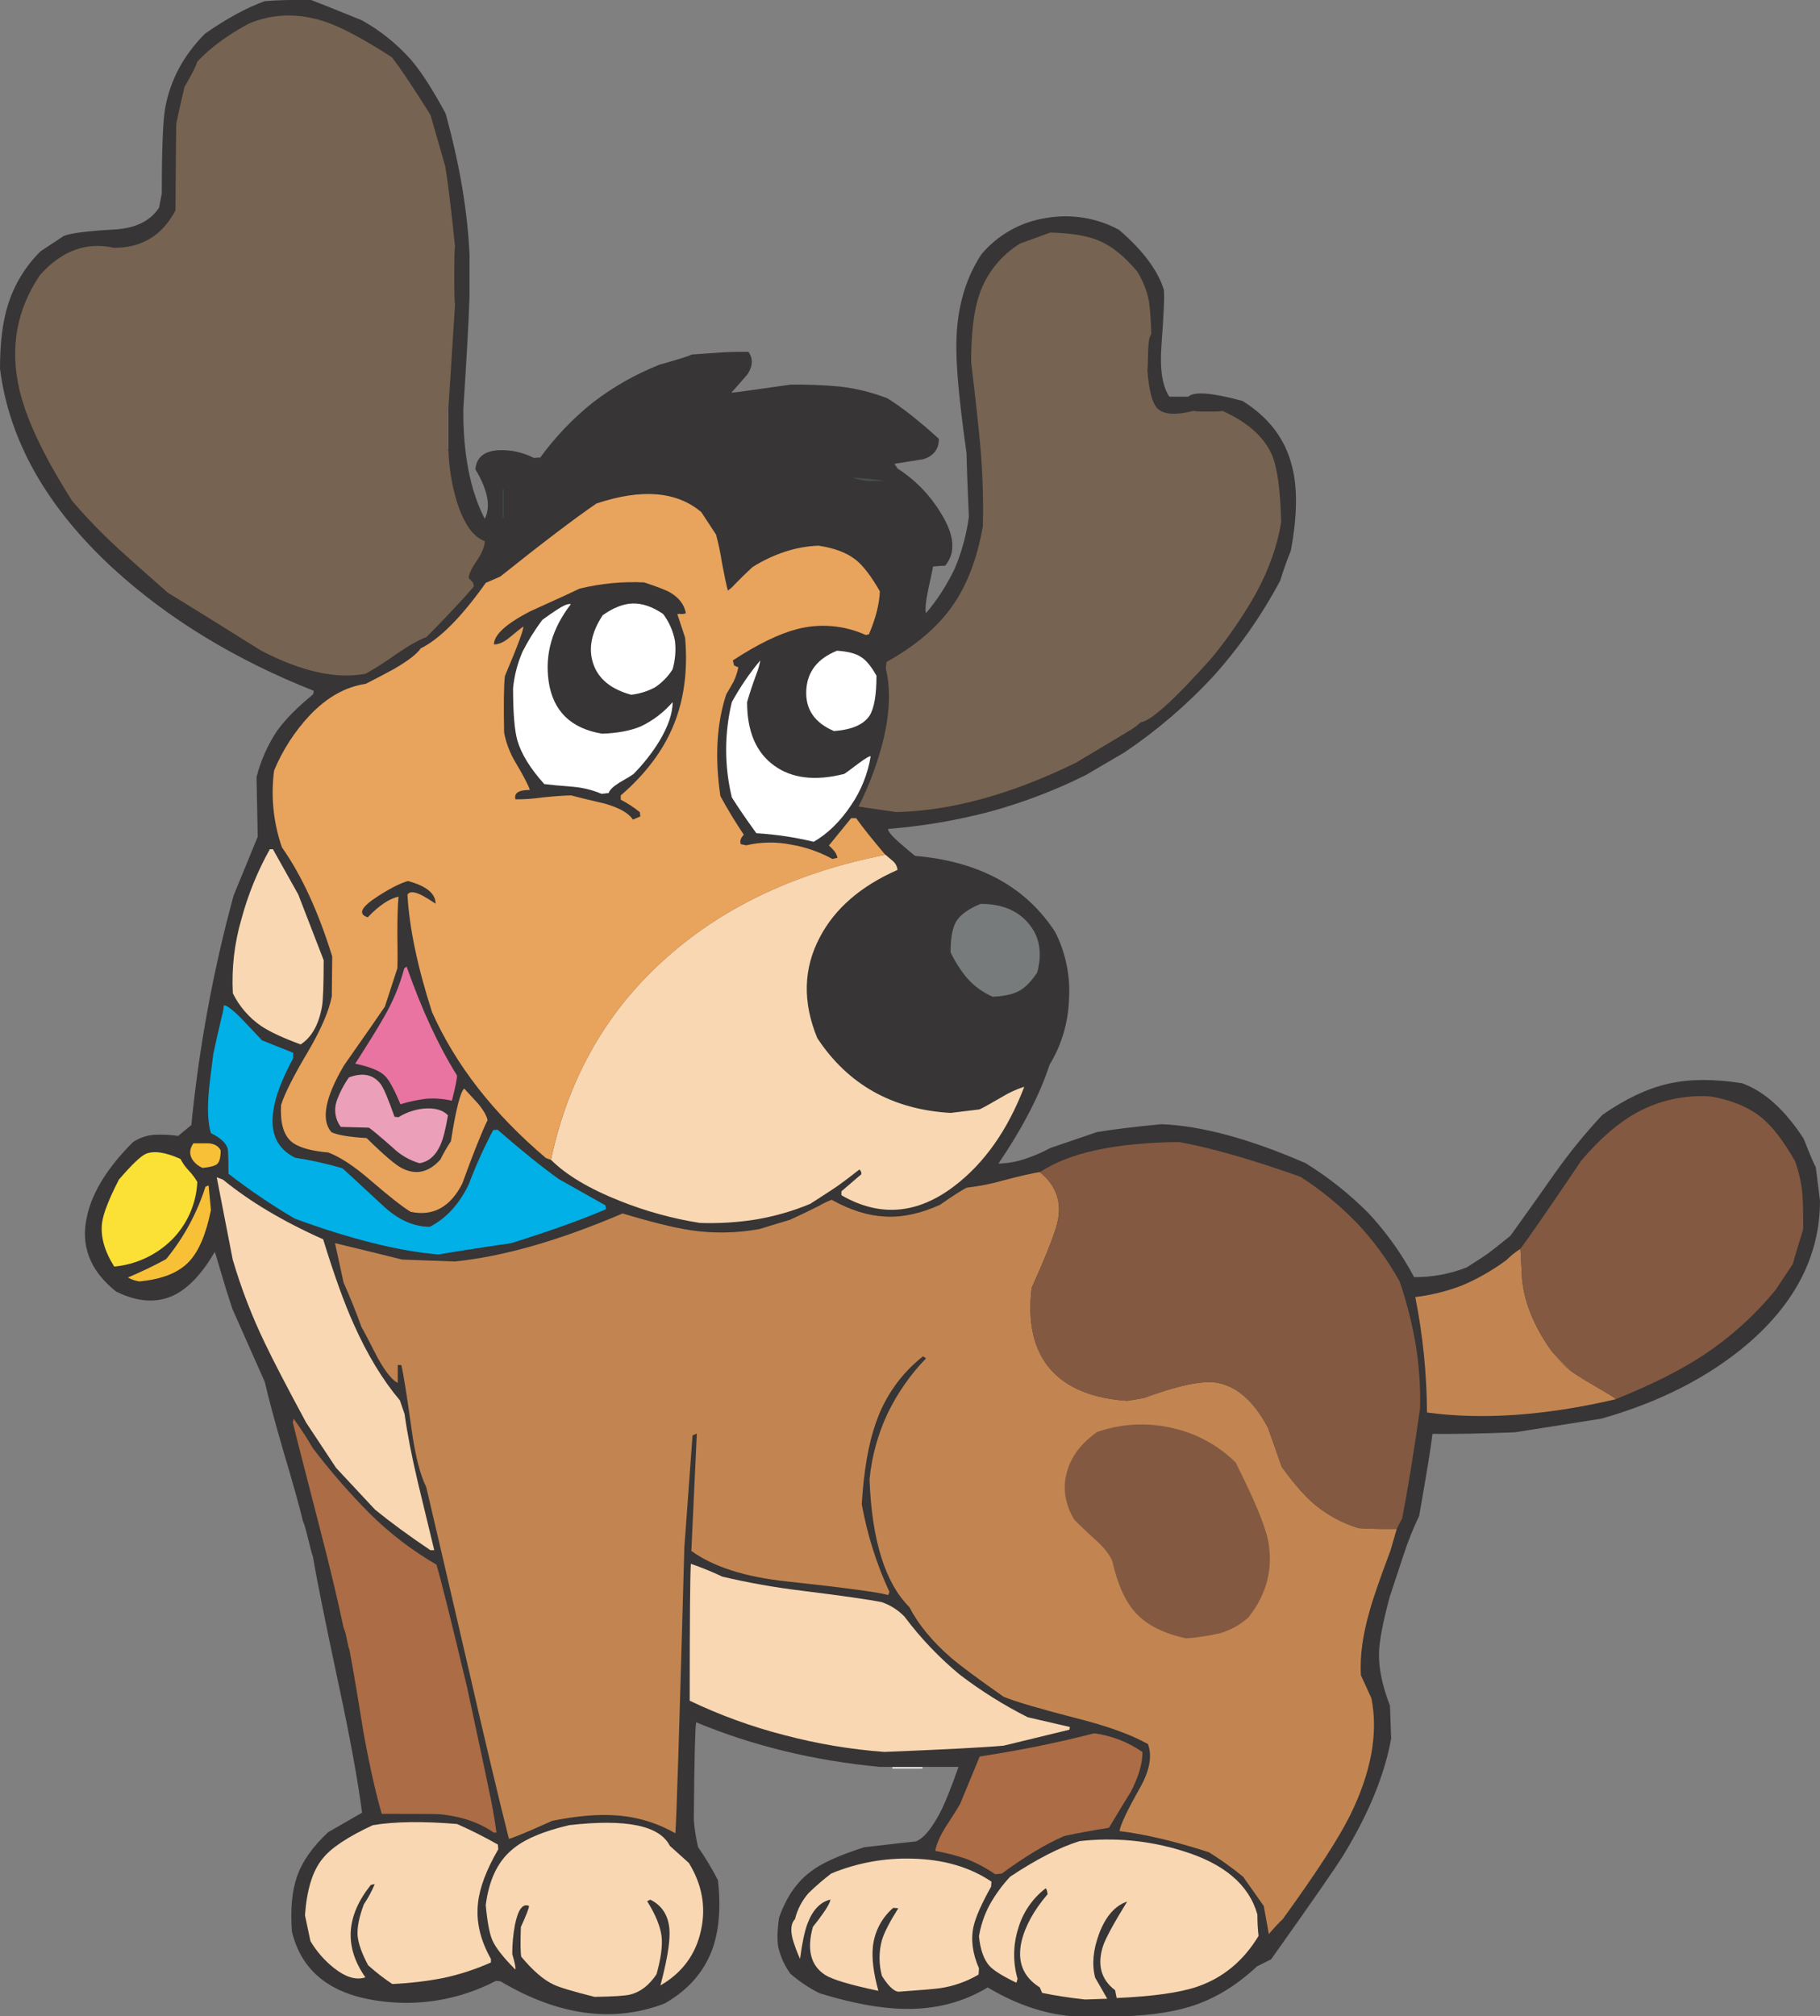
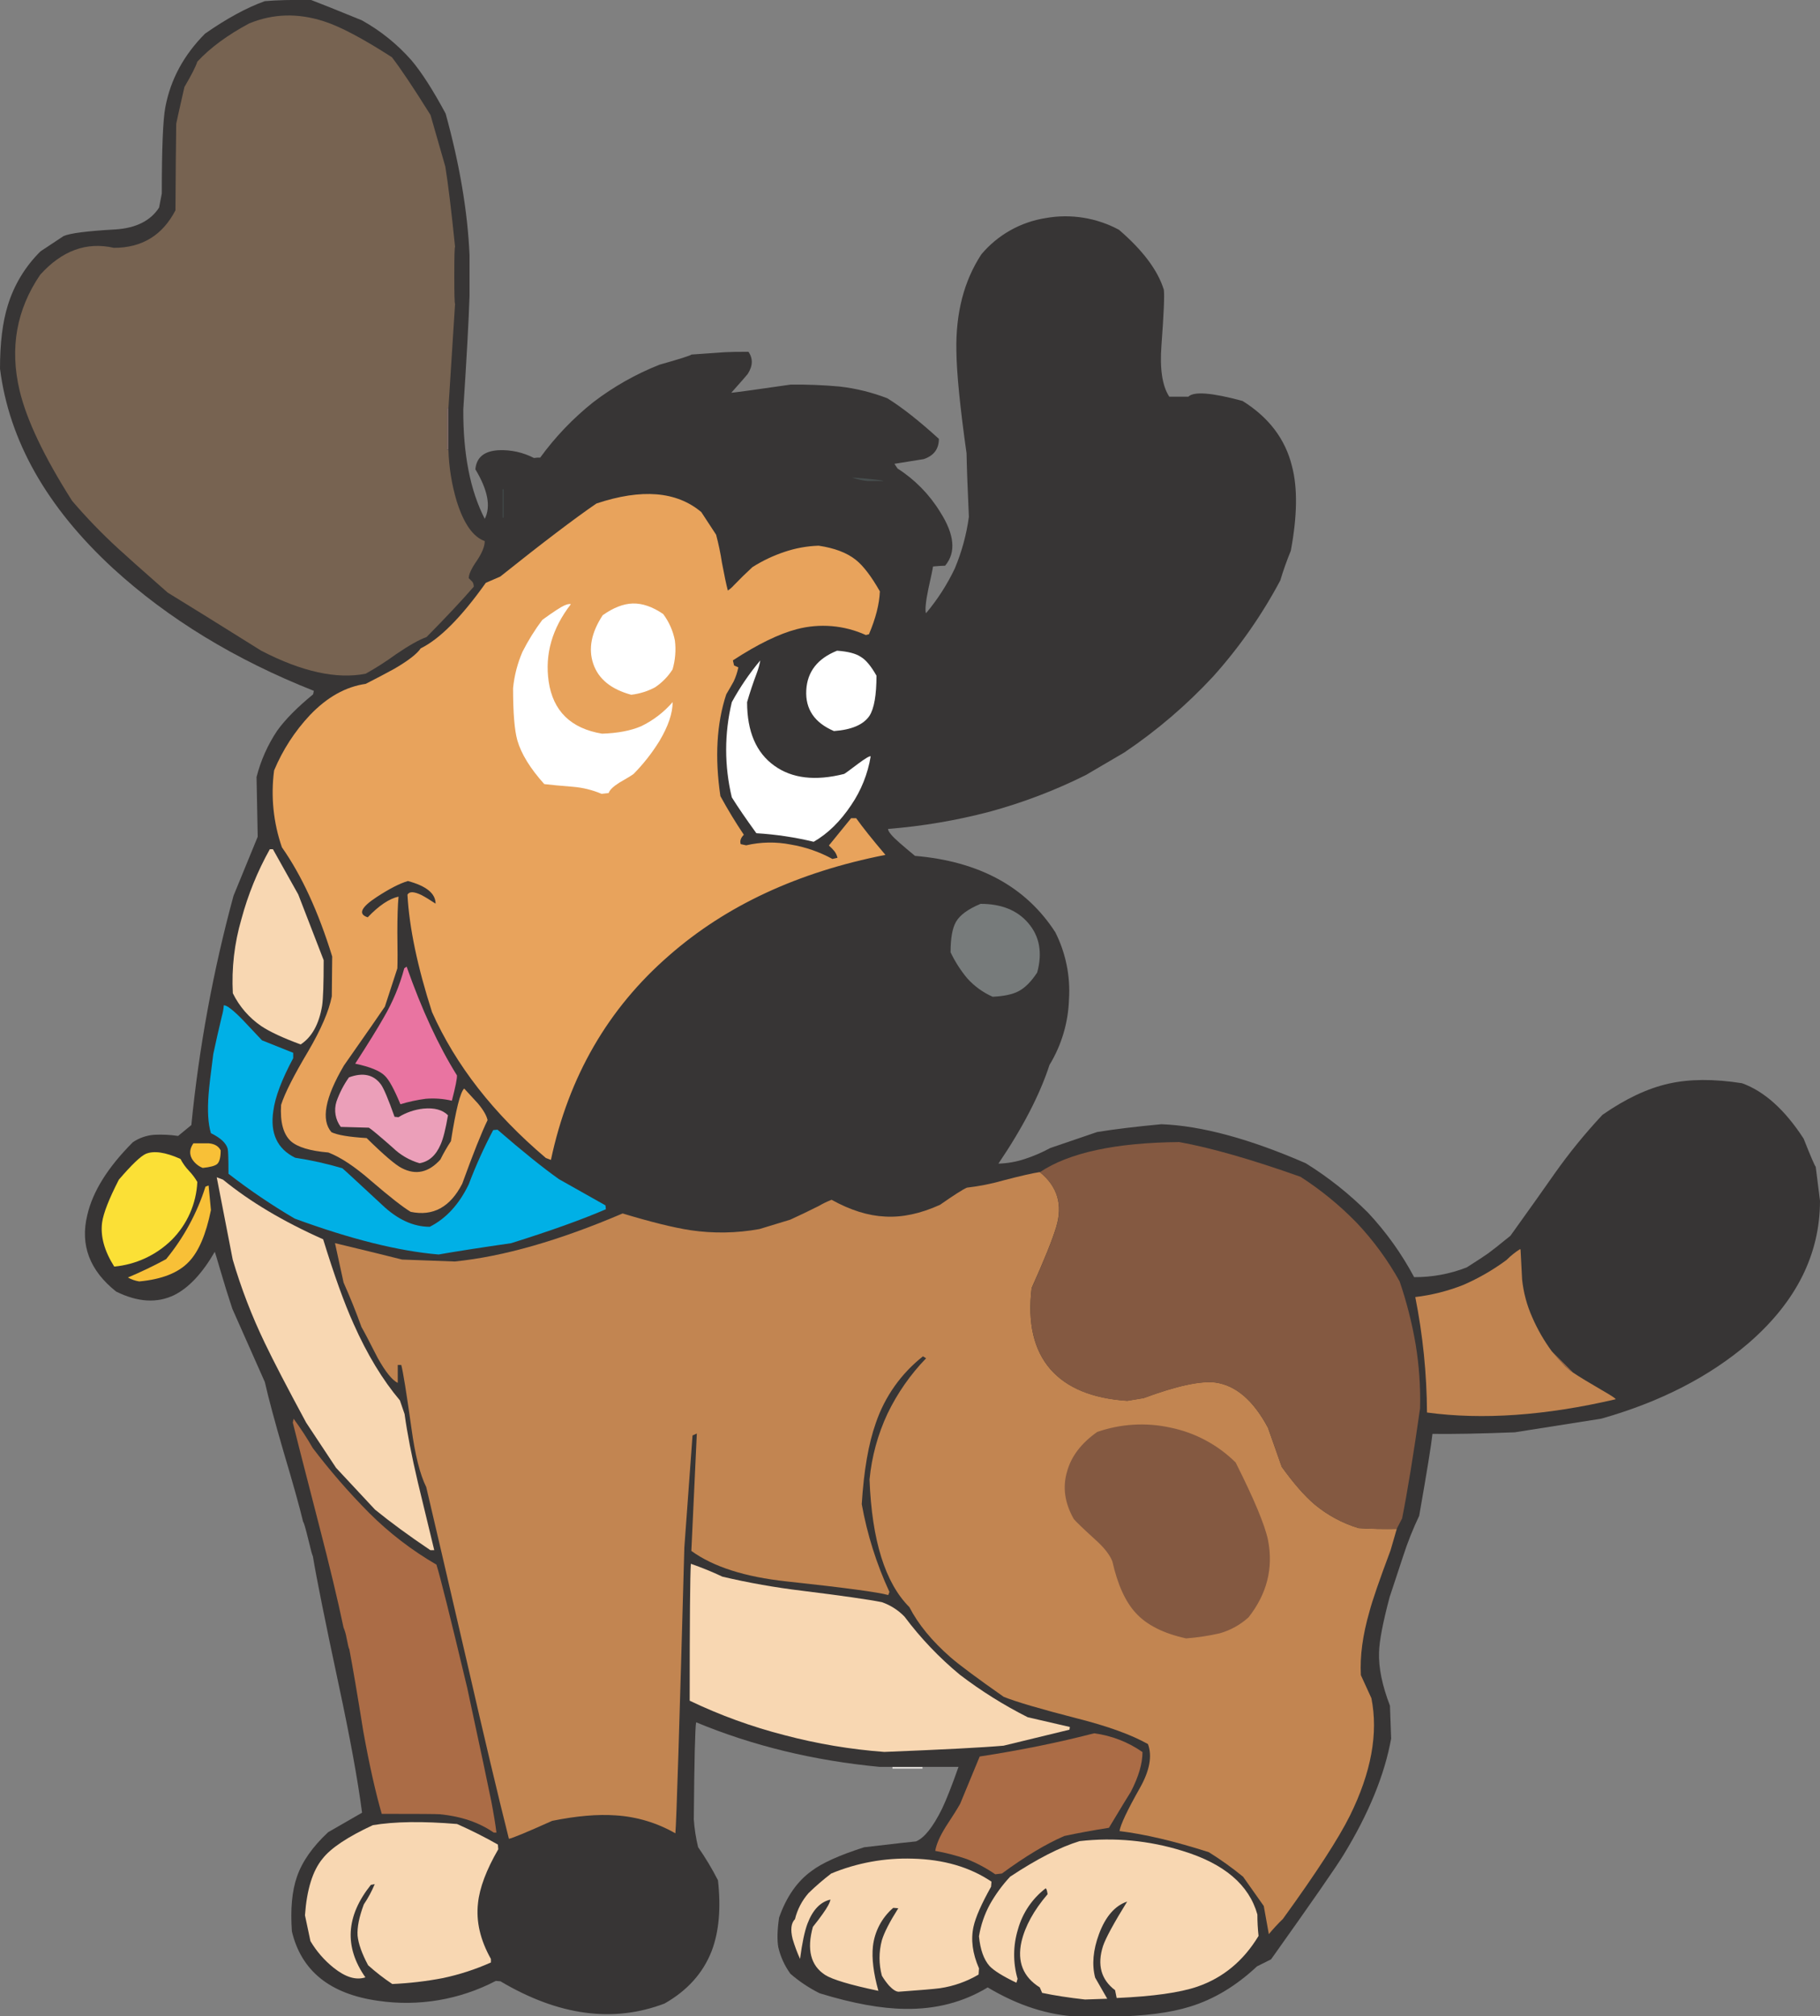
<svg xmlns="http://www.w3.org/2000/svg" version="1.0" id="Layer_1" x="0px" y="0px" viewBox="0 0 776.53 859.9" enable-background="new 0 0 776.53 859.9" xml:space="preserve">
  <rect x="0" y="0" width="776.53" height="859.9" fill="#808080" stroke="none" />
  <title>dogs2_0026</title>
  <path fill="#373535" d="M776.53,512.06l-1.83-14.47c-0.447-0.447-2.167-4.447-5.16-12c-8-12.307-16.76-20.18-26.28-23.62  c-12-1.887-22.423-1.83-31.27,0.17c-8.98,2-18.407,6.437-28.28,13.31c-7.388,7.894-14.225,16.287-20.46,25.12  c-4.1,5.88-10.367,14.697-18.8,26.45c-4.767,3.88-7.927,6.377-9.48,7.49s-4.603,3.113-9.15,6c-7.153,2.804-14.777,4.216-22.46,4.16  c-5.312-9.971-11.912-19.2-19.63-27.45c-8.031-8.044-16.963-15.134-26.62-21.13c-23.953-10.427-44.47-15.973-61.55-16.64  c-10.76,1-19.91,2.11-27.45,3.33c-3.333,1.107-10,3.38-20,6.82c-3.454,1.878-7.073,3.438-10.81,4.66  c-3.652,1.217-7.462,1.891-11.31,2c10.427-15.413,17.69-29.443,21.79-42.09c5.14-8.442,8.007-18.071,8.32-27.95  c0.642-9.885-1.367-19.762-5.82-28.61c-12.533-19.407-32.497-30.273-59.89-32.6c-2.553-2.107-4.717-3.937-6.49-5.49  c-3.333-2.887-5-4.887-5-6c14.605-1.155,29.078-3.605,43.25-7.32c14.178-3.849,27.941-9.088,41.09-15.64l16.47-9.65  c13.849-9.319,26.576-20.204,37.93-32.44c11.155-12.434,20.762-26.174,28.61-40.92c1.285-4.286,2.783-8.504,4.49-12.64  c2.773-14.86,2.94-26.893,0.5-36.1c-2.827-11.527-9.853-20.797-21.08-27.81c-13.087-3.547-20.793-4.157-23.12-1.83h-8.15  c-2.993-4.547-4.103-11.88-3.33-22c1-13.42,1.333-21.293,1-23.62c-2.553-8.26-8.93-16.777-19.13-25.55  c-9.56-5.148-20.581-6.911-31.27-5c-10.717,1.674-20.467,7.169-27.45,15.47c-7.433,11.333-10.983,25.083-10.65,41.25  c0.113,9.427,1.557,23.953,4.33,43.58c0.113,6,0.447,15.04,1,27.12c-1.025,7.565-3.043,14.962-6,22  c-3.268,6.877-7.405,13.306-12.31,19.13c-0.447-1.44-0.113-4.877,1-10.31c1.22-5.433,1.887-8.65,2-9.65  c2.44-0.22,4.16-0.33,5.16-0.33c4.767-5.653,4.047-13.32-2.16-23c-4.569-7.445-10.768-13.757-18.13-18.46l-1.33-2  c2.667-0.447,6.827-1.113,12.48-2c4.327-1.44,6.49-4.323,6.49-8.65c-8.54-7.76-15.873-13.527-22-17.3  c-6.524-2.521-13.342-4.201-20.29-5c-6.981-0.641-13.99-0.918-21-0.83c-13.753,2-22.183,3.163-25.29,3.49  c4.433-4.993,6.767-7.66,7-8c2.22-3.44,2.33-6.6,0.33-9.48c-4.667,0-8,0.057-10,0.17c-2,0.113-6.77,0.447-14.31,1  c-0.447,0.447-4.993,1.89-13.64,4.33c-10.119,4.004-19.636,9.388-28.28,16c-8.568,6.82-16.176,14.765-22.62,23.62  c-0.89-0.022-1.78,0.035-2.66,0.17c-4.628-2.389-9.796-3.536-15-3.33c-6.213,0.333-9.547,3.05-10,8.15  c5.333,8.873,6.667,15.917,4,21.13c-6.213-12.087-9.263-27.667-9.15-46.74c1.44-21.96,2.327-38.097,2.66-48.41v-17.3  c-0.813-18.547-4.213-38.673-10.2-60.38c-5.427-10.093-10.307-17.69-14.64-22.79c-6.022-6.831-13.168-12.581-21.13-17  C143.503,4.217,136.297,1.333,132.75,0c-8.32-0.113-14.92,0.053-19.8,0.5c-7.76,2.793-16.243,7.407-25.45,13.84  c-9.093,9.107-14.75,19.587-16.97,31.44c-1,5.333-1.5,17.587-1.5,36.76l-1.16,6c-3.66,5.64-9.87,8.743-18.63,9.31  c-12,0.667-19.373,1.61-22.12,2.83l-9.81,6.49c-6.523,6.418-11.336,14.366-14,23.12C1.103,137.383,0,146.363,0,157.23  c3.88,30.72,19.96,59.11,48.24,85.17c23.513,21.513,52.07,38.923,85.67,52.23l-0.33,1.5c-6.767,5.547-11.867,10.703-15.3,15.47  c-4.049,6.048-7.032,12.745-8.82,19.8l0.5,25.45L99.64,382c-8.714,32.045-14.735,64.762-18,97.81L76,484.45  c-3.359-0.5-6.758-0.667-10.15-0.5c-3.273,0.241-6.426,1.33-9.15,3.16c-10.667,10.667-17.153,21.037-19.46,31.11  c-3.107,12.753,0.997,23.62,12.31,32.6c9.207,4.547,17.47,5.047,24.79,1.5c6.213-3.107,11.98-9.26,17.3-18.46  c0.113,0.22,0.833,2.603,2.16,7.15c1.773,6.1,3.547,11.81,5.32,17.13L113,589.41c1.553,6.873,4.22,16.8,8,29.78  c4.1,13.753,6.873,23.68,8.32,29.78c0.333,0.333,1.053,2.773,2.16,7.32c1.107,4.667,1.773,7.107,2,7.32  c1.553,9.427,5.22,27.67,11,54.73c4.88,22.733,8.213,40.977,10,54.73l-14.47,8.32c-6.667,6.213-11.103,12.547-13.31,19  c-2.107,6-2.827,13.763-2.16,23.29c4,16.86,16.253,26.73,36.76,29.61c17.222,2.548,34.809-0.42,50.24-8.48l2,0.17  c24.733,14.667,48.067,17.827,70,9.48c9.76-5.547,16.47-13.033,20.13-22.46c3.107-8.207,3.993-18.243,2.66-30.11  c-2.508-4.897-5.341-9.621-8.48-14.14c-0.936-3.879-1.548-7.829-1.83-11.81c0.22-25.393,0.553-39.2,1-41.42  c24.067,10,50.127,16.333,78.18,19h33.77c-2.773,7.873-5.107,13.807-7,17.8c-3.88,7.873-7.597,12.54-11.15,14  c-0.553,0-7.927,0.833-22.12,2.5c-10.427,3.333-17.857,6.667-22.29,10c-6.213,4.433-10.88,11.1-14,20  c-0.773,5.333-0.883,9.547-0.33,12.64c0.95,4.076,2.705,7.921,5.16,11.31c3.797,3.283,7.989,6.078,12.48,8.32  c14.087,4.327,26.23,6.543,36.43,6.65c13.087,0.22,24.843-2.83,35.27-9.15c12.973,7.76,25.95,11.92,38.93,12.48h13.75  c14.087-0.22,25.343-1.663,33.77-4.33c10.093-3.107,19.577-8.817,28.45-17.13l6-3c17.52-24.62,27.833-39.48,30.94-44.58  c10.76-17.633,17.523-34.157,20.29-49.57l-0.5-14c-3.333-8.667-4.887-16.263-4.66-22.79c0.113-4.767,1.61-12.587,4.49-23.46  c2.553-7.76,4.493-13.637,5.82-17.63c1.895-5.853,4.173-11.576,6.82-17.13c3.333-18.967,5.22-30.61,5.66-34.93  c9.207,0.113,20.907-0.11,35.1-0.67l36.93-5.82c25.067-7.1,45.97-17.803,62.71-32.11C766.32,555.307,776.523,535.02,776.53,512.06z" />
  <path fill="#F8D7B2" d="M510.86,847.26c10.98-3.773,19.687-10.983,26.12-21.63c-0.335-3.038-0.502-6.093-0.5-9.15  c-3.547-12.667-14.193-21.707-31.94-27.12c-14.189-4.436-29.15-5.853-43.92-4.16c-8.313,2.533-18.187,7.583-29.62,15.15  c-3.342,3.58-6.245,7.544-8.65,11.81c-2.309,4.253-3.884,8.864-4.66,13.64c0.553,5.653,2.05,9.867,4.49,12.64  c1.887,2,5.713,4.383,11.48,7.15l0.5-1.66c-1.999-6.91-1.939-14.253,0.17-21.13c1.932-6.953,6.078-13.086,11.81-17.47  c0.333,0.113,0.61,0.947,0.83,2.5c-5.88,6.873-9.597,13.637-11.15,20.29c-1.887,8.54,0.72,15.027,7.82,19.46l1,2.33  c5.213,1.107,11.313,2.05,18.3,2.83l9.48-0.33l-5.16-9c-1.44-5.547-0.887-11.757,1.66-18.63c2.773-7.433,6.773-12.037,12-13.81  c-5.767,9.333-9.203,15.667-10.31,19c-2.553,8-0.833,14.267,5.16,18.8l0.67,3.33C491.96,851.42,503.433,849.807,510.86,847.26z" />
-   <path fill="#F8D7B2" d="M285.79,787.2c-4.327-8.667-18.633-11.607-42.92-8.82c-11.42,2.667-19.627,6.217-24.62,10.65  c-6,5.1-9.667,12.92-11,23.46c0.667,7.207,1.61,12.207,2.83,15c1.44,3.213,4.71,7.373,9.81,12.48c0.22-0.667-0.223-2.883-1.33-6.65  c-0.004-4.187,0.384-8.365,1.16-12.48c1.333-6.54,3.333-9.207,6-8c0,0.887-1.163,3.887-3.49,9c-0.22,6.873-0.163,11.087,0.17,12.64  c4.88,5.88,9.427,9.817,13.64,11.81c2.44,1.22,8.317,2.993,17.63,5.32c8-0.113,13.1-0.447,15.3-1c4.327-1.107,8.043-3.99,11.15-8.65  c1.887-6.767,2.607-12.147,2.16-16.14c-0.553-4.327-2.603-9.327-6.15-15l1.33-0.67c6,2.993,8.717,8.483,8.15,16.47  c-0.22,4.547-1.497,11.257-3.83,20.13c9.333-5.433,15.1-13.253,17.3-23.46c2.22-10,0.5-19.593-5.16-28.78L285.79,787.2z" />
  <path fill="#F8D7B2" d="M381.11,813.65l2.16,0.17c-3.66,5.767-5.993,10.313-7,13.64c-1.334,4.958-1.334,10.182,0,15.14  c0.878,1.471,1.882,2.863,3,4.16c1.667,1.773,3.053,2.66,4.16,2.66c9.333-0.667,15.21-1.167,17.63-1.5  c5.815-0.856,11.408-2.833,16.47-5.82l0.17-2.66c-2.773-6.32-3.55-12.253-2.33-17.8c0.887-4,3.383-9.667,7.49-17l0.17-2.16  c-9.207-6.213-20.407-9.483-33.6-9.81c-11.908-0.384-23.761,1.774-34.77,6.33c-3.378,2.581-6.6,5.359-9.65,8.32  c-2.816,3.189-4.813,7.016-5.82,11.15c-1.667,1.667-2,4.493-1,8.48c0.86,2.895,1.916,5.728,3.16,8.48  c0.887-6.767,1.94-11.767,3.16-15c2.22-5.88,5.49-9.317,9.81-10.31c-0.22,1.333-1.33,3.383-3.33,6.15c-1,1.44-2.387,3.27-4.16,5.49  c-2.667,9.647-0.947,16.467,5.16,20.46c3.107,2,10.703,4.273,22.79,6.82c-2.107-7.54-2.883-13.873-2.33-19  C373.166,823.68,376.259,817.825,381.11,813.65z" />
  <path fill="#F8D7B2" d="M203.95,811.66c0.667-6.54,3.55-14.207,8.65-23l-0.17-2c-5.66-3.213-11.477-6.14-17.43-8.77  c-14.667-1.22-26.643-1.053-35.93,0.5c-10.76,4.993-17.913,9.763-21.46,14.31c-4.213,5.1-6.71,13.14-7.49,24.12l2.33,11  c2.566,4.327,5.889,8.158,9.81,11.31c5.1,4.1,9.647,5.487,13.64,4.16c-9.093-12.973-8.317-26.117,2.33-39.43l1.66-0.33  c-1.264,3.03-2.825,5.927-4.66,8.65c-2,5.333-2.887,9.77-2.66,13.31c0.333,3.44,1.83,7.653,4.49,12.64  c3.239,2.913,6.684,5.586,10.31,8c7.262-0.317,14.491-1.162,21.63-2.53c7.035-1.492,13.892-3.721,20.46-6.65v-1.5  C204.9,827.35,203.063,819.42,203.95,811.66z" />
  <path fill="#C28551" d="M194,538l-22.46-0.83c-5.653-1.44-15.19-3.773-28.61-7l3.66,16.8c2.773,6.213,5.323,12.547,7.65,19  c1.107,1.887,3.38,6.22,6.82,13c3.333,6,6.217,9.603,8.65,10.81v-7.65h1.5c0.773,2.887,2.217,11.87,4.33,26.95  c1.553,11.42,3.66,19.793,6.32,25.12c2.993,12.667,8.817,37.667,17.47,75c7.207,31.493,13.14,56.493,17.8,75  c1.44-0.22,7.593-2.77,18.46-7.65c10.427-2.107,19.467-2.883,27.12-2.33c8.959,0.557,17.668,3.175,25.45,7.65  c0.447-4.667,1.723-45.313,3.83-121.94c1.553-21.18,2.717-37.093,3.49-47.74l1.83-0.83l-2.33,50.07  c9.333,6.767,22.863,11.1,40.59,13c24.733,2.667,39.207,4.607,43.42,5.82l0.5-1.33c-5.514-11.923-9.483-24.502-11.81-37.43  c0.887-14.307,2.887-25.84,6-34.6c3.811-11.234,10.805-21.118,20.13-28.45l1.33,0.83c-6.718,6.942-12.278,14.917-16.47,23.62  c-4.149,8.861-6.743,18.37-7.67,28.11c1,25.953,6.667,44.087,17,54.4c3.773,7.333,9.65,14.487,17.63,21.46  c4,3.44,11.54,9.04,22.62,16.8c5.213,2.107,15.583,5.157,31.11,9.15c13.2,3.333,23.347,7,30.44,11c1.887,5.1,0.723,11.367-3.49,18.8  c-5.333,9.427-8.217,15.527-8.65,18.3c10.867,1.333,23.563,4.333,38.09,9c5.102,3.173,9.992,6.674,14.64,10.48l8.82,12.48l2.16,12  c1.876-2.275,3.879-4.442,6-6.49c14.307-19.74,23.843-34.433,28.61-44.08c9.093-18.407,12.143-35.097,9.15-50.07l-4.49-9.81  c-0.447-8.093,0.773-17.133,3.66-27.12c1.22-4.667,4.22-13.373,9-26.12l2.66-9.15c-5.547,0.113-10.98,0.003-16.3-0.33  c-6.81-2.069-13.142-5.468-18.63-10c-4.327-3.66-9.04-9.04-14.14-16.14L541,608.88c-6.213-11.647-13.7-18.08-22.46-19.3  c-6.32-0.773-16.523,1.443-30.61,6.65l-7,1.16c-14.86-1-25.783-5.49-32.77-13.47c-7.1-8.207-9.767-19.74-8-34.6  c5.333-11.867,8.827-20.533,10.48-26c2.887-9.54,0.553-17.36-7-23.46c-2.993,0.447-8.093,1.61-15.3,3.49  c-5.171,1.486-10.455,2.543-15.8,3.16c-1.773,0.773-5.6,3.213-11.48,7.32c-8.32,3.773-16.14,5.44-23.46,5  c-7.207-0.333-14.803-2.717-22.79-7.15c-1.899,0.738-3.734,1.627-5.49,2.66c-4.433,2.22-8.48,4.16-12.14,5.82l-13.14,4  c-9.72,1.778-19.665,1.947-29.44,0.5c-7.207-1.107-16.857-3.49-28.95-7.15C238.597,529.07,214.713,535.9,194,538z" />
  <path fill="#AB6C46" d="M454.14,783c5.653-1.22,11.987-2.383,19-3.49c5.88-9.76,8.987-14.86,9.32-15.3c3.333-6.433,5-12.1,5-17  c-6.134-4.285-13.211-7.029-20.63-8c-15.22,3.94-31.497,7.24-48.83,9.9l-8.32,20.13c-1.107,2-3.157,5.27-6.15,9.81  c-2.553,4.1-4.05,7.537-4.49,10.31c4.572,0.822,9.074,1.989,13.47,3.49c4.276,1.705,8.348,3.882,12.14,6.49l2.83-0.33  C437.487,791.67,446.373,786.333,454.14,783z" />
  <path fill="#AB6C46" d="M125.26,605.05l-0.33,1.66c0.113,0.667,3.83,15.193,11.15,43.58c4.547,17.52,8.04,32.103,10.48,43.75  c0.619,1.498,1.065,3.061,1.33,4.66c0.553,2.887,0.94,4.44,1.16,4.66c1.44,7.54,3.44,19.297,6,35.27  c2.553,14.087,5.16,25.73,7.82,34.93c15.193,0,23.457,0.057,24.79,0.17c9.093,0.887,16.76,3.493,23,7.82h1.16  c-0.447-3.547-1.167-7.927-2.16-13.14c-1-5.1-4.437-21.29-10.31-48.57c-7.207-30.167-11.587-47.69-13.14-52.57  c-10.515-6.089-20.19-13.526-28.78-22.12c-8.596-8.668-16.614-17.891-24-27.61C130.949,613.223,128.221,609.053,125.26,605.05z" />
  <path fill="#E6E3E0" d="M380.78,753.6v0.67h12.81v-0.67H380.78z" />
  <path fill="#F8D7B2" d="M342.18,678.41c-11.416-1.368-22.747-3.371-33.94-6c-4.388-2.07-8.885-3.903-13.47-5.49  c-0.333,4.547-0.5,24.01-0.5,58.39c12.965,6.204,26.506,11.124,40.43,14.69c13.946,3.691,28.203,6.085,42.59,7.15  c25.173-1,42.14-1.887,50.9-2.66l28.11-6.82l0.17-1.16l-18-4.16c-10.188-5.138-19.88-11.207-28.95-18.13  c-8.827-7.299-16.756-15.621-23.62-24.79c-2.693-2.775-5.998-4.881-9.65-6.15C370.51,682.14,359.153,680.517,342.18,678.41z" />
  <path fill="#845941" d="M499.55,608.88c-10.446-2.334-21.336-1.7-31.44,1.83c-6.767,4.767-11.037,10.367-12.81,16.8  c-2,6.667-1.057,13.43,2.83,20.29c0.887,1.107,3.887,3.99,9,8.65c3.88,3.44,6.377,6.6,7.49,9.48c2.22,9.873,5.553,17.207,10,22  c4.667,5.1,11.82,8.703,21.46,10.81c4.816-0.373,9.598-1.095,14.31-2.16c4.574-1.295,8.786-3.629,12.31-6.82  c7.873-10,10.647-20.98,8.32-32.94c-1.333-6.433-5.937-17.467-13.81-33.1C519.619,616.203,510.011,611.048,499.55,608.88z" />
  <path fill="#F8D7B2" d="M150.88,564.63c-4-8.873-8.333-20.907-13-36.1c-16.967-7.54-31.217-16.023-42.75-25.45l-2.66-1l6.82,35.1  c3.585,12.223,8.17,24.13,13.71,35.6c3.547,7.433,9.423,18.747,17.63,33.94L143.39,626L160,643.81  c6.667,5.433,14.54,11.2,23.62,17.3h1.66c-3.107-12.753-5.44-22.403-7-28.95c-2.667-11.333-4.553-21.037-5.66-29.11l-2-5.82  C163.227,588.47,156.647,577.603,150.88,564.63z" />
  <path fill="#845941" d="M443.66,499.92c7.54,6.1,9.873,13.92,7,23.46c-1.667,5.433-5.16,14.1-10.48,26  c-1.773,14.86,0.893,26.393,8,34.6c6.987,8,17.91,12.49,32.77,13.47l7-1.16c14.087-5.213,24.29-7.43,30.61-6.65  c8.76,1.22,16.247,7.653,22.46,19.3l5.82,16.64c5.1,7.1,9.813,12.48,14.14,16.14c5.488,4.532,11.82,7.931,18.63,10  c5.333,0.333,10.767,0.443,16.3,0.33l2.33-4.49c2.327-11.753,4.877-27.39,7.65-46.91c0.235-9.163-0.398-18.327-1.89-27.37  c-1.555-9.094-3.836-18.05-6.82-26.78c-5.039-9.06-11.186-17.458-18.3-25c-7.23-7.432-15.281-14.018-24-19.63  c-20.96-7.433-38.207-12.37-51.74-14.81C475.907,487.313,456.08,491.6,443.66,499.92z" />
  <path fill="#C28551" d="M648.6,532.69c-2.111,1.327-4.063,2.891-5.82,4.66c-5.731,4.242-11.928,7.815-18.47,10.65  c-6.569,2.594-13.446,4.328-20.46,5.16c3.233,16.216,4.907,32.705,5,49.24c23.733,3.213,50.57,1.327,80.51-5.66  c0-0.333-1.94-1.61-5.82-3.83c-5.547-3.213-9.65-5.71-12.31-7.49c-1.185-0.789-2.299-1.679-3.33-2.66  c-0.773-0.773-2.713-2.937-5.82-6.49c-3.303-4.499-6.094-9.352-8.32-14.47c-2.284-5.118-3.746-10.566-4.33-16.14L648.77,533  L648.6,532.69z" />
-   <path fill="#845941" d="M751.41,476.46c-5.433-4.327-12.53-7.267-21.29-8.82c-10.777-0.804-21.563,1.445-31.12,6.49  c-8.207,4.433-16.303,11.363-24.29,20.79c-14.307,21.18-23.013,33.767-26.12,37.76l0.17,0.33l0.67,12.64  c0.584,5.574,2.046,11.022,4.33,16.14c2.226,5.118,5.017,9.971,8.32,14.47l9.15,9.15c2.667,1.773,6.77,4.27,12.31,7.49  c3.88,2.22,5.82,3.497,5.82,3.83c15.413-6.213,27.89-12.48,37.43-18.8c11.588-7.67,21.96-17.034,30.77-27.78l7.32-11  c0.553-2,2.05-7,4.49-15c0-6.987-0.11-11.867-0.33-14.64c-0.42-4.888-1.483-9.7-3.16-14.31  C761,486.587,756.177,480.34,751.41,476.46z" />
  <path fill="#9F6947" d="M662.08,576.27c3.107,3.547,5.047,5.71,5.82,6.49c1.031,0.981,2.145,1.871,3.33,2.66L662.08,576.27z" />
  <path fill="#F8C037" d="M59.39,546.5c9.647-0.887,16.69-3.66,21.13-8.32c4.213-4.327,7.373-11.7,9.48-22.12l-1-10.48l-1.33,0.5  c-3.58,11.283-9.282,21.777-16.8,30.92c-5.299,2.877-10.739,5.487-16.3,7.82C56.065,545.66,57.697,546.229,59.39,546.5z" />
  <path fill="#FBE036" d="M48.74,540.17c9.206-0.853,17.839-4.846,24.45-11.31c6.638-6.597,10.563-15.442,11-24.79  c-0.975-1.686-2.147-3.25-3.49-4.66c-1.47-1.534-2.715-3.268-3.7-5.15c-6.433-2.887-11.37-3.607-14.81-2.16  c-2.22,1-6.047,4.667-11.48,11c-4.213,8.207-6.597,14.307-7.15,18.3C42.8,527.26,44.527,533.517,48.74,540.17z" />
  <path fill="#00B0E6" d="M212.26,481.78l-1.83,0.17c-3.958,7.48-7.442,15.202-10.43,23.12c-4.1,8.54-9.647,14.583-16.64,18.13  c-6.987,0-13.75-3.107-20.29-9.32c-10.98-10.2-16.647-15.413-17-15.64c-6.598-1.962-13.324-3.463-20.13-4.49  c-7.653-3.773-10.76-10.44-9.32-20c0.773-5.88,3.6-13.367,8.48-22.46V449l-13.31-5.32c-3.213-3.44-5.93-6.323-8.15-8.65  c-4.1-4.213-6.817-6.32-8.15-6.32c-0.114,1.578-0.392,3.14-0.83,4.66c-1.333,5.547-2.553,10.927-3.66,16.14  c-1.107,8.427-1.773,14.137-2,17.13c-0.553,7.1-0.22,12.647,1,16.64c4.1,2,6.483,4.217,7.15,6.65c0.22,0.773,0.33,4.323,0.33,10.65  c9.005,6.979,18.451,13.369,28.28,19.13c23.847,8.76,44.307,13.86,61.38,15.3c6.873-1.22,17.187-2.827,30.94-4.82  c16.667-5.213,30.14-10.037,40.42-14.47l-0.17-1.66l-19.8-11.15C231.777,498.143,223.02,491.1,212.26,481.78z" />
-   <path fill="#F8D7B2" d="M382.94,371c-0.137-1.404-0.789-2.708-1.83-3.66c-1.553-1.333-2.663-2.277-3.33-2.83  c-37.26,7.333-68.033,21.64-92.32,42.92c-26.06,22.627-42.86,51.683-50.4,87.17c6.54,6.54,16.41,12.417,29.61,17.63  c10.93,4.363,22.314,7.489,33.94,9.32c8.07,0.287,16.148-0.215,24.12-1.5c7.892-1.344,15.608-3.575,23-6.65  c5.88-3.773,9.707-6.27,11.48-7.49c1.773-1.22,4.933-3.603,9.48-7.15c0.579,0.497,0.887,1.239,0.83,2l-8.52,7.31v1.66  c16.3,9.427,32.327,8.15,48.08-3.83c12.867-9.76,22.847-23.9,29.94-42.42c-3.326,1.047-6.51,2.502-9.48,4.33  c-5.333,3.107-8.55,4.88-9.65,5.32l-12.31,1.5c-24.84-1.44-43.803-12.087-56.89-31.94c-6.32-15.413-5.933-29.773,1.16-43.08  C356.27,387.41,367.3,377.873,382.94,371z" />
  <path fill="#E8A35C" d="M213.43,245.9l-6.15,2.66c-10.427,14.667-19.687,23.983-27.78,27.95c-1.553,2.327-5.27,5.21-11.15,8.65  c-3.213,1.773-7.317,3.937-12.31,6.49c-8.54,1.22-16.47,5.657-23.79,13.31c-6.473,6.894-11.655,14.894-15.3,23.62  c-1.457,11.034-0.317,22.255,3.33,32.77c8.427,12,15.58,27.527,21.46,46.58l-0.17,17c-1.22,6.213-4.553,13.977-10,23.29  c-6.213,10.427-10.093,18.093-11.64,23c-0.447,7.333,0.94,12.49,4.16,15.47c2.887,2.553,8.22,4.16,16,4.82  c5.213,2,11.257,6,18.13,12c8,6.873,13.667,11.31,17,13.31c9.54,2,16.873-2,22-12c4.667-12.867,8.27-21.907,10.81-27.12  c-0.447-2-1.833-4.383-4.16-7.15c-2.773-2.993-4.713-5.1-5.82-6.32c-1.667,1.553-3.553,9.04-5.66,22.46  c-1.657,2.511-3.156,5.123-4.49,7.82c-4.993,5.547-10.483,6.767-16.47,3.66c-2.667-1.333-7.667-5.603-15-12.81  c-7.433-0.447-12.433-1.28-15-2.5c-4.547-5.213-2.773-14.697,5.32-28.45c9.873-14.087,15.697-22.46,17.47-25.12l5.32-16.3  c0.113-2.667,0.113-7.767,0-15.3c0-6.54,0.167-11.64,0.5-15.3c-4,0.887-8.38,3.827-13.14,8.82c-4.213-1.333-2.937-4.217,3.83-8.65  c5.433-3.547,9.87-5.82,13.31-6.82c7.873,2.107,11.81,5.323,11.81,9.65c-2.327-1.553-4.327-2.773-6-3.66  c-3.213-1.553-5.213-1.61-6-0.17c0.773,14.087,4.267,30.777,10.48,50.07c10.093,22.627,26.283,43.367,48.57,62.22l2.16,0.83  c7.54-35.487,24.34-64.543,50.4-87.17c24.287-21.293,55.06-35.6,92.32-42.92c-5.653-6.667-9.813-11.88-12.48-15.64h-2.16  l-9.48,11.64c0.837,0.746,1.619,1.551,2.34,2.41c0.638,0.839,1.091,1.803,1.33,2.83l-2.16,0.5c-5.547-3.032-11.564-5.111-17.8-6.15  c-6.285-1.239-12.762-1.126-19,0.33l-2.33-0.5c-0.447-1.333-0.003-2.667,1.33-4c-3.44-5.1-6.773-10.59-10-16.47  c-2.44-16.527-1.607-31,2.5-43.42c1.44-2.44,2.493-4.27,3.16-5.49c0.899-1.915,1.571-3.929,2-6l-1.83-0.83l-0.5-2.16  c10.533-6.873,19.627-11.31,27.28-13.31c9.809-2.572,20.205-1.69,29.44,2.5l1.33-0.33c2.887-6.767,4.44-12.867,4.66-18.3  c-3.66-6.433-7.097-10.923-10.31-13.47c-3.773-2.993-9.04-4.993-15.8-6c-4.985,0.159-9.918,1.055-14.64,2.66  c-4.792,1.604-9.373,3.783-13.64,6.49c-2.887,2.667-5.493,5.217-7.82,7.65c-0.78,0.891-1.674,1.674-2.66,2.33  c-0.667-2.553-1.5-6.49-2.5-11.81c-0.614-4.043-1.448-8.049-2.5-12l-6.32-9.65c-10.533-8.873-25.45-10.093-44.75-3.66  C245.183,221.093,231.503,231.48,213.43,245.9z" />
  <path fill="#F8C037" d="M86.5,498.09c3.213-0.333,5.263-0.887,6.15-1.66c1-0.887,1.5-2.827,1.5-5.82c-0.887-1.773-2.553-2.773-5-3  h-6.64c-1.553,2.22-1.777,4.383-0.67,6.49C82.901,495.916,84.543,497.321,86.5,498.09z" />
  <path fill="#EB9FB9" d="M191.14,475.63c-2.327-2.327-5.82-3.27-10.48-2.83c-3.783,0.406-7.426,1.657-10.66,3.66l-1.66-0.17  c-2.667-7.54-4.607-12.143-5.82-13.81c-3.107-4.213-7.653-5.213-13.64-3c-2.247,3.171-4.037,6.642-5.32,10.31  c-1.168,3.688-0.487,7.712,1.83,10.81l12,0.33c1.22,0.773,4.603,3.6,10.15,8.48c3.215,3.132,7.15,5.426,11.46,6.68  c4-0.667,7-3.333,9-8C189.093,485.663,190.14,481.51,191.14,475.63z" />
  <path fill="#E974A1" d="M173.5,412.25l-1,0.67c-1.976,7.391-4.939,14.481-8.81,21.08c-2.44,4.327-6.487,10.87-12.14,19.63  c6.32,1.333,10.533,3.053,12.64,5.16c1.773,1.667,3.99,5.713,6.65,12.14c3.533-1.074,7.148-1.853,10.81-2.33  c3.737-0.306,7.499-0.026,11.15,0.83c1.553-6,2.273-9.603,2.16-10.81C187.087,446.007,179.933,430.55,173.5,412.25z" />
  <path fill="#F8D7B2" d="M127.26,381.48l-10.81-19.3h-1.33c-5.257,9.401-9.328,19.417-12.12,29.82  c-2.999,10.254-4.237,20.942-3.66,31.61c2.771,5.636,6.953,10.459,12.14,14c3.66,2.44,9.26,5.047,16.8,7.82  c4.767-3.107,7.817-8.597,9.15-16.47c0.447-2.993,0.67-9.48,0.67-19.46L127.26,381.48z" />
  <path fill="#777B7B" d="M438.67,393.62c-4.667-5.433-11.43-8.15-20.29-8.15c-5.333,2.22-8.827,4.77-10.48,7.65  c-1.553,2.667-2.33,7-2.33,13c1.902,4.004,4.305,7.751,7.15,11.15c3.011,3.34,6.695,6.005,10.81,7.82  c4.767-0.22,8.433-0.997,11-2.33c2.773-1.44,5.44-4.107,8-8C444.843,406.32,443.557,399.273,438.67,393.62z" />
  <path fill="#FFFFFF" d="M324.38,281.66c-4.625,5.517-8.692,11.48-12.14,17.8c-3.216,13.339-3.216,27.251,0,40.59  c2.553,4.1,6.047,9.2,10.48,15.3c8.241,0.495,16.423,1.717,24.45,3.65c6-3.44,11.333-8.653,16-15.64  c4.254-6.242,7.093-13.337,8.32-20.79c-0.447-0.22-2.167,0.78-5.16,3c-3.66,2.773-5.71,4.27-6.15,4.49  c-12.307,3.107-22.233,1.943-29.78-3.49c-7.76-5.547-11.64-14.587-11.64-27.12c1.107-3.88,2.493-8.04,4.16-12.48  C323.57,285.249,324.059,283.471,324.38,281.66z" />
-   <path fill="#373535" d="M215.42,288.32c-0.447,3.773-0.557,11.813-0.33,24.12c0.852,4.464,2.484,8.742,4.82,12.64  c3.44,5.767,5.49,9.703,6.15,11.81c-4.767,0-6.817,1.333-6.15,4c3.952,0.029,7.901-0.249,11.81-0.83c5.433-0.553,9.433-0.83,12-0.83  c2.44,0.667,7.21,1.83,14.31,3.49c6.213,1.773,10.213,4.047,12,6.82l3.16-1.33l-0.19-1.83c-2.525-2.051-5.256-3.834-8.15-5.32v-1.83  c10.533-9.093,18.02-19.02,22.46-29.78c4.547-10.98,6.213-23.457,5-37.43c-0.113-0.447-1.223-3.83-3.33-10.15  c0.605-0.113,1.225-0.113,1.83,0c0.626,0.008,1.247-0.104,1.83-0.33c-0.667-3.66-2.883-6.6-6.65-8.82  c-1.667-1-5.383-2.443-11.15-4.33c-9.283-0.447-18.583,0.449-27.61,2.66c-2.44,1.22-9.44,4.437-21,9.65  c-10.313,5.333-15.47,10.047-15.47,14.14c2,0,4.163-0.943,6.49-2.83c2.667-2.22,4.667-3.827,6-4.82  C223.577,268.19,220.967,275.233,215.42,288.32z" />
-   <path fill="#776351" d="M546.63,222.61c-0.333-13.753-1.667-23.347-4-28.78c-3.44-7.653-10.483-13.863-21.13-18.63  c0,0.22-2,0.33-6,0.33c-4.1,0-6.15-0.11-6.15-0.33c-7.873,2-13.087,1.613-15.64-1.16c-2.107-2.22-3.493-7.6-4.16-16.14  c0.113-0.553,0.223-3.327,0.33-8.32c0.113-3.88,0.557-6.213,1.33-7c-0.056-4.729-0.39-9.45-1-14.14  c-0.884-4.482-2.579-8.766-5-12.64c-5.333-6.433-10.767-10.813-16.3-13.14c-4.88-2.107-11.81-3.27-20.79-3.49l-12.81,4.66  c-8.194,4.995-14.376,12.706-17.47,21.79c-2.327,6.767-3.49,16.36-3.49,28.78c1.887,15.86,3.163,27.503,3.83,34.93  c1.066,11.668,1.454,23.387,1.16,35.1c-2.44,14-6.877,25.477-13.31,34.43c-6.213,8.76-15.473,16.58-27.78,23.46l-0.33,2.83  c2.107,8.427,1.773,18.52-1,30.28c-2.46,9.891-6.022,19.474-10.62,28.57l16.14,2.33c23.513-0.553,49.02-7.553,76.52-21  c12.867-7.653,20.463-12.2,22.79-13.64c1.793-1.038,3.469-2.265,5-3.66c4.327-0.553,14.363-9.647,30.11-27.28  c7.035-8.539,13.325-17.666,18.8-27.28C541.42,242.877,545.077,232.59,546.63,222.61z" />
  <path fill="#FFFFFF" d="M231.39,264.36c-3.221,4.29-6.058,8.854-8.48,13.64c-2.126,4.919-3.475,10.137-4,15.47  c0,10.533,0.61,17.963,1.83,22.29c1.667,5.767,5.493,11.977,11.48,18.63c2.667,0.333,6.77,0.72,12.31,1.16  c4.18,0.351,8.278,1.363,12.14,3l3-0.33c0.447-1.333,2-2.83,4.66-4.49c3.107-1.773,5.107-2.993,6-3.66  c4.177-4.242,7.866-8.938,11-14c3.773-6.32,5.66-11.867,5.66-16.64c-3.737,4.323-8.322,7.832-13.47,10.31  c-4.433,1.887-9.98,2.94-16.64,3.16c-13.333-2.22-20.93-9.65-22.79-22.29c-1.667-11.647,1.493-22.627,9.48-32.94  c-1.107-0.333-3.157,0.5-6.15,2.5C235.84,261.19,233.83,262.587,231.39,264.36z" />
  <path fill="#FFFFFF" d="M357.15,277.51c-8.32,3.333-12.7,8.933-13.14,16.8c-0.447,8.093,3.49,13.917,11.81,17.47  c7.54-0.553,12.587-2.717,15.14-6.49c2-3.107,3-8.817,3-17.13c-2.327-4.1-4.543-6.767-6.65-8  C365.197,278.72,361.81,277.837,357.15,277.51z" />
  <path fill="#FFFFFF" d="M269.32,296.3c3.55-0.415,6.992-1.486,10.15-3.16c3-2.003,5.551-4.608,7.49-7.65  c1.164-3.993,1.505-8.181,1-12.31c-0.794-4.098-2.503-7.965-5-11.31c-4.547-3.107-8.88-4.603-13-4.49c-4,0.113-8.27,1.78-12.81,5  c-4.88,7.433-6.213,14.363-4,20.79C255.363,289.597,260.753,293.973,269.32,296.3z" />
  <path fill="#776351" d="M84.17,26.32c-0.553,1.887-2.383,5.49-5.49,10.81c-2.22,9.76-3.383,14.973-3.49,15.64  c-0.127,8.093-0.237,20.403-0.33,36.93c-5.547,10.667-14.307,16-26.28,16c-11.647-2.667-22.127,1.16-31.44,11.48  c-10.093,14.84-13.033,31.24-8.82,49.2c2.993,12.667,10.48,28.413,22.46,47.24c6.124,7.157,12.676,13.936,19.62,20.3  c2.993,2.773,10.037,9.04,21.13,18.8c7.653,4.667,20.96,12.93,39.92,24.79c17.333,8.98,32.193,12.25,44.58,9.81  c4.485-2.513,8.816-5.291,12.97-8.32c5.547-3.773,9.88-6.213,13-7.32c8.427-8.54,15.137-15.693,20.13-21.46  c0.02-0.7-0.153-1.392-0.5-2l-1.63-1.65c0-1.667,1.163-4.163,3.49-7.49c2.22-3.333,3.33-6.107,3.33-8.32  c-4.993-1.773-8.993-7.483-12-17.13c-2.103-7.081-3.276-14.406-3.49-21.79h-0.67V174h0.67l2.83-44.42c-0.22,0-0.33-4.047-0.33-12.14  s0.11-12.14,0.33-12.14c-1.553-15.333-2.94-26.757-4.16-34.27l-6.32-22c-7.207-11.533-12.697-19.74-16.47-24.62  c-12.42-8-22.07-13.1-28.95-15.3C127.153,5.497,116.5,5.793,106.3,10C96.98,15,89.603,20.44,84.17,26.32z" />
  <path fill="#404646" d="M214.43,220.78h0.5v-12.14h-0.5V220.78z" />
  <path fill="#474E4E" d="M370,205.14h6.82c0-0.333-4.437-0.833-13.31-1.5C365.609,204.385,367.787,204.888,370,205.14z" />
  <path fill="#7E6963" d="M191.3,174h-0.67v17.8h0.67V174z" />
</svg>